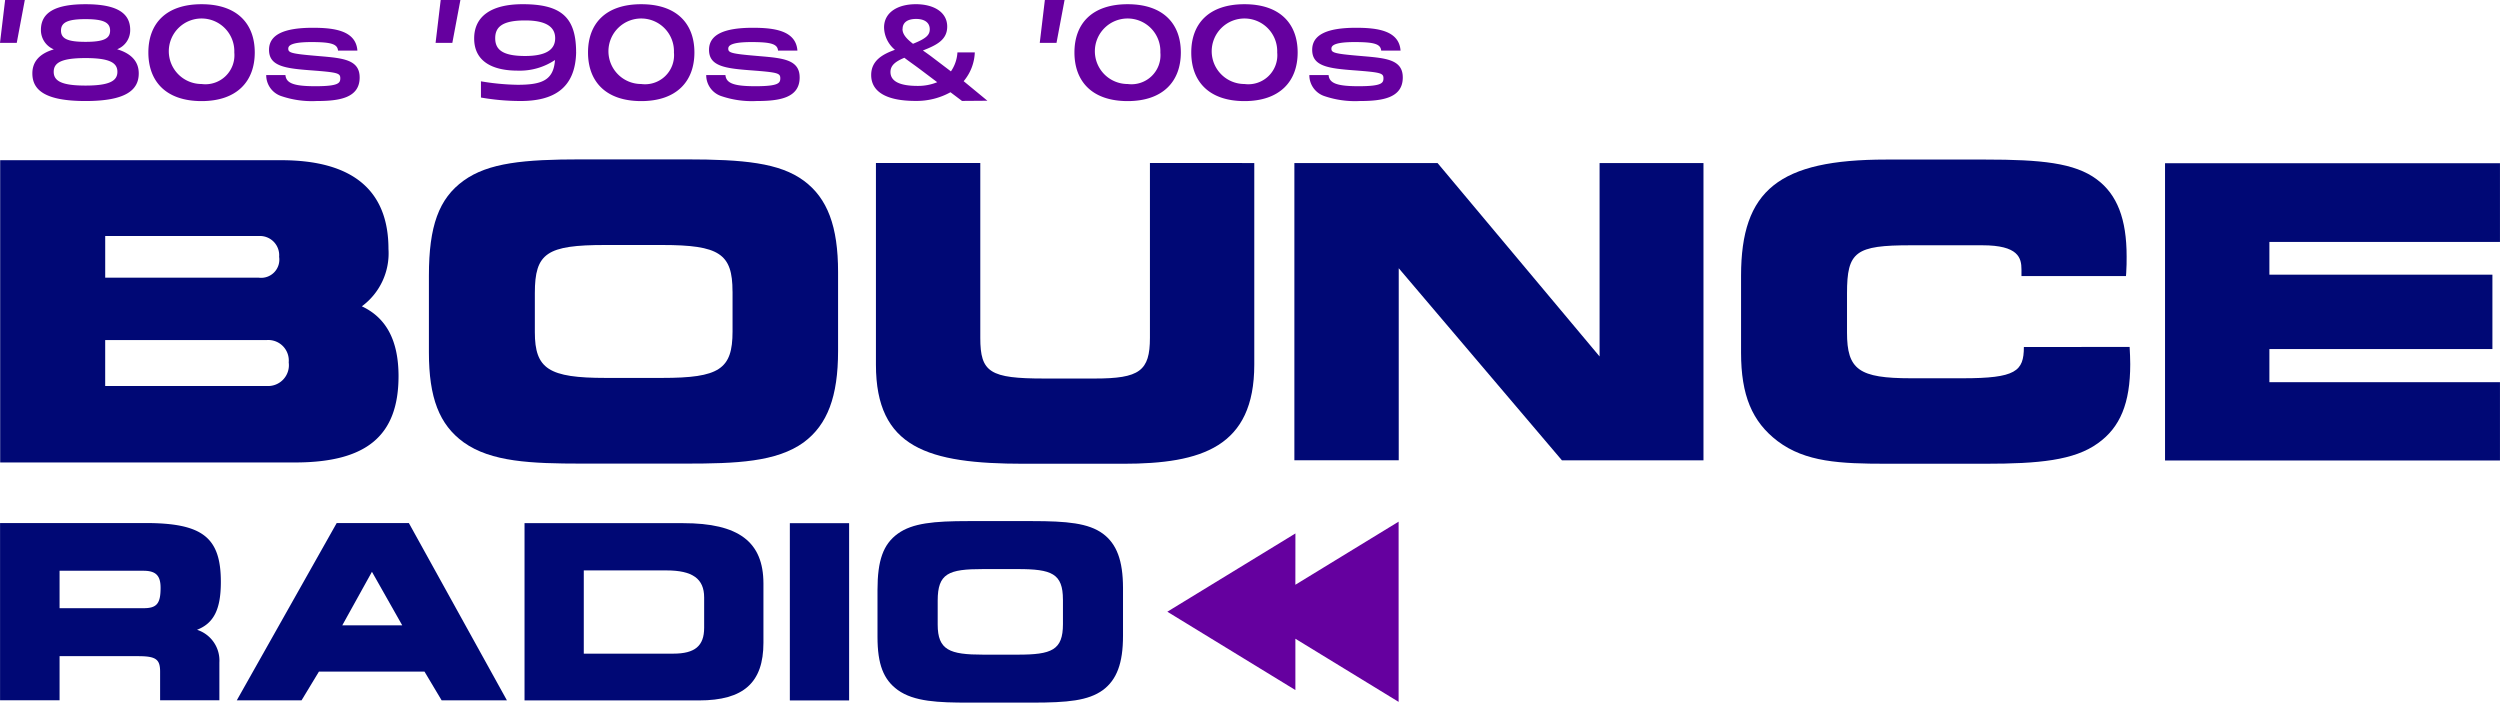
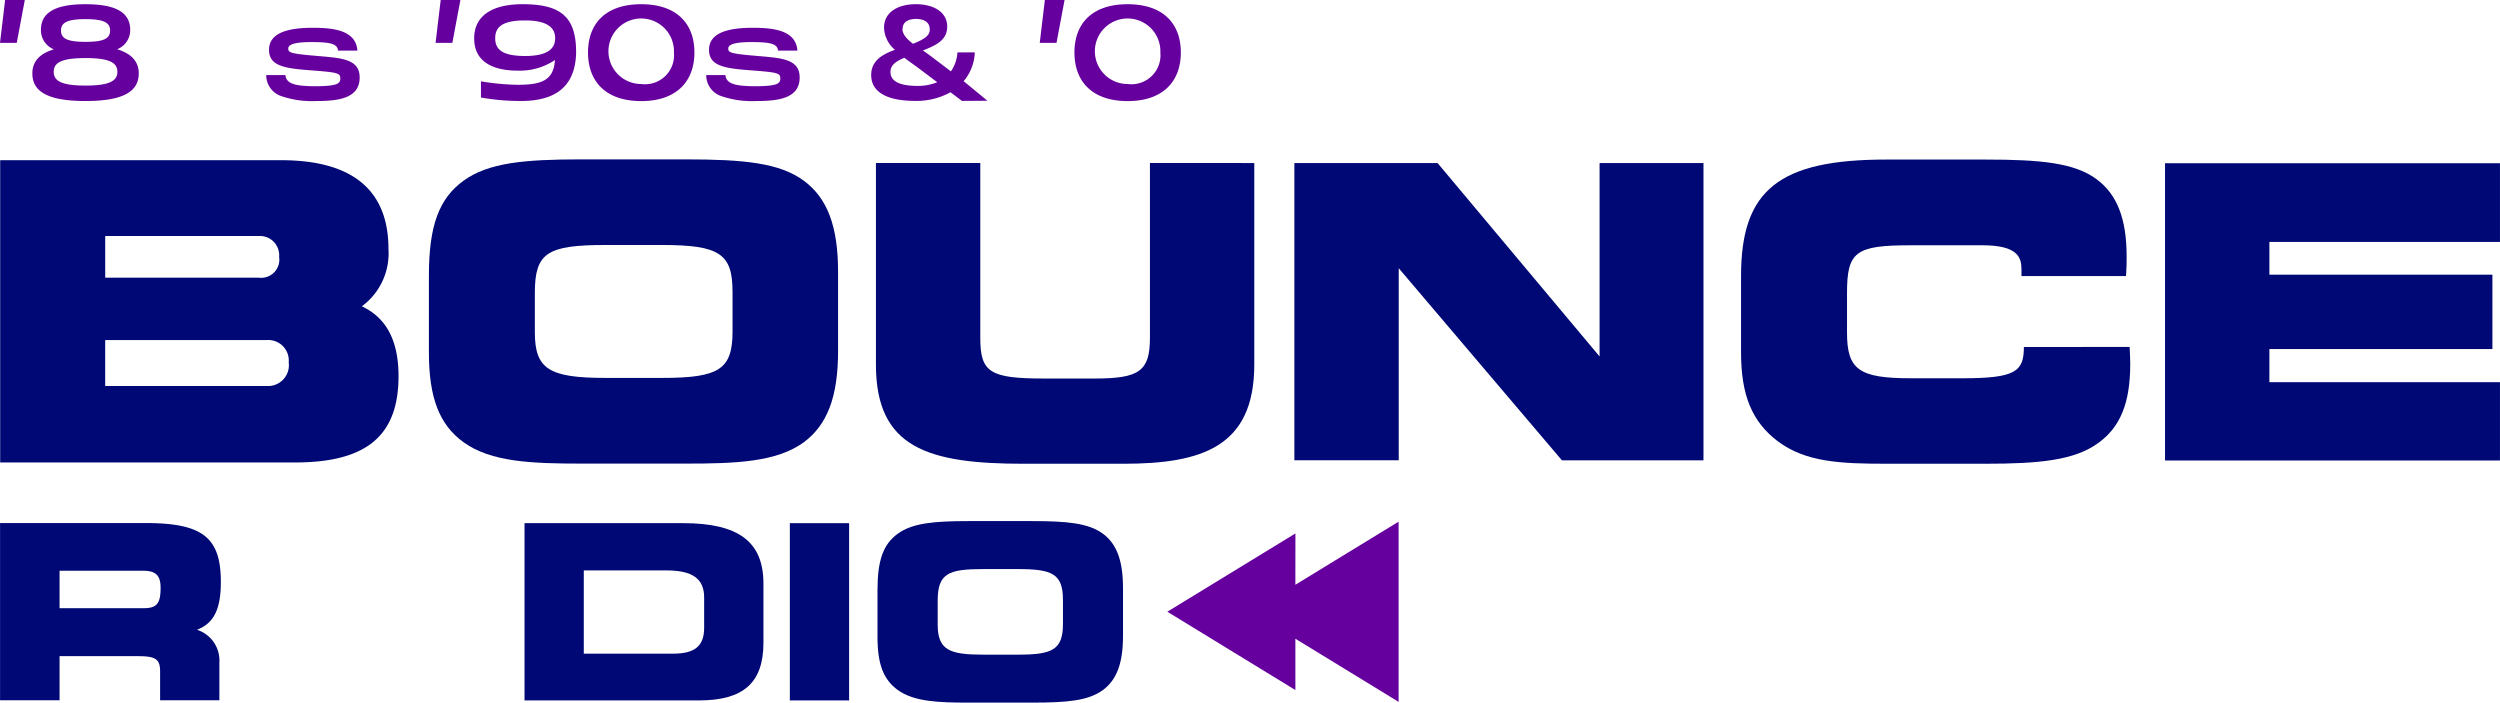
<svg xmlns="http://www.w3.org/2000/svg" width="144" height="40.471" viewBox="0 0 144 40.471">
  <g id="Group_22232" data-name="Group 22232" transform="translate(-137.108 -224.076)">
    <g id="Group_22230" data-name="Group 22230" transform="translate(137.108 224.076)">
      <g id="Group_22229" data-name="Group 22229" transform="translate(0)">
        <g id="Group_22228" data-name="Group 22228">
          <g id="Group_22227" data-name="Group 22227">
            <g id="Group_22226" data-name="Group 22226">
              <g id="Group_22225" data-name="Group 22225">
                <path id="Path_2160" data-name="Path 2160" d="M247.2,258.191c-1.4-1.033-3.473-1.229-6.8-1.23h-6.022c-3.292,0-5.346.194-6.774,1.225s-2,2.617-2,5.466v4.429c0,2.614.6,4.162,2,5.177h0c1.578,1.135,3.91,1.226,6.794,1.227h6c2.895,0,5.233-.089,6.8-1.228,1.365-1.016,1.974-2.638,1.974-5.262v-4.54C249.173,260.827,248.564,259.2,247.2,258.191Zm-4.106,6.381v2.3c0,2.178-.759,2.678-4.056,2.677h-3.254c-3.278,0-4.078-.518-4.078-2.634V264.66c0-2.3.683-2.768,4.056-2.767h3.277C242.335,261.894,243.093,262.395,243.092,264.572Z" transform="translate(-200.899 -247.781)" fill="#000875" />
                <path id="Path_2161" data-name="Path 2161" d="M333.631,257.7l0,10.071c0,1.905-.595,2.343-3.179,2.342h-2.907c-3.135,0-3.686-.351-3.685-2.344l0-10.071h-6.011l0,11.614c0,4.8,2.993,5.71,8.519,5.711h5.722c4.532,0,7.551-.969,7.552-5.708l0-11.614Z" transform="translate(-267.395 -248.31)" fill="#000875" />
-                 <path id="Path_2162" data-name="Path 2162" d="M421.767,257.716l0,11.139-9.333-11.141-8.247,0,0,17.122h6.011l0-11.063,9.4,11.065,8.153,0,0-17.122Z" transform="translate(-329.631 -248.323)" fill="#000875" />
+                 <path id="Path_2162" data-name="Path 2162" d="M421.767,257.716l0,11.139-9.333-11.141-8.247,0,0,17.122h6.011l0-11.063,9.4,11.065,8.153,0,0-17.122" transform="translate(-329.631 -248.323)" fill="#000875" />
                <path id="Path_2163" data-name="Path 2163" d="M603.149,270.364l-13.281,0v-1.909l12.846,0v-4.284l-12.846,0v-1.886l13.281,0v-4.533l-19.292,0,0,17.122,19.292,0Z" transform="translate(-459.151 -248.35)" fill="#000875" />
                <path id="Path_2164" data-name="Path 2164" d="M157.967,265.557a3.79,3.79,0,0,0,1.534-3.3c0-3.394-2.077-5.115-6.175-5.116l-16.191,0,0,17.41,16.976,0c4.128,0,5.969-1.535,5.97-4.979C160.077,267.539,159.386,266.221,157.967,265.557Zm-14.782-4.049,8.851,0a1.108,1.108,0,0,1,1.167,1.2,1.048,1.048,0,0,1-1.167,1.2l-8.851,0Zm9.311,8.639-9.312,0V267.5l9.312,0a1.182,1.182,0,0,1,1.259,1.288A1.2,1.2,0,0,1,152.5,270.147Z" transform="translate(-137.125 -247.913)" fill="#000875" />
                <path id="Path_2165" data-name="Path 2165" d="M512.664,267.808c0,1.4-.466,1.8-3.525,1.8h-2.977c-3,0-3.686-.493-3.685-2.634v-2.259c0-2.406.483-2.768,3.687-2.767h4.107c2.081,0,2.255.725,2.255,1.4v.374h6.019l.014-.186c.024-.329.024-.657.024-.948,0-2.155-.546-3.564-1.717-4.434-1.28-.96-3.24-1.142-6.41-1.143h-5.722c-6.171,0-8.359,1.75-8.36,6.692v4.429c0,2.45.63,3.976,2.109,5.1,1.6,1.206,3.6,1.3,6.249,1.3h5.722c3.064,0,5.105-.192,6.469-1.177,1.291-.914,1.867-2.318,1.868-4.552,0-.328-.016-.657-.035-1Z" transform="translate(-396.089 -247.82)" fill="#000875" />
                <path id="Path_2166" data-name="Path 2166" d="M138.537,224.076l-.464,2.468h-.965l.295-2.468Z" transform="translate(-137.108 -224.076)" fill="#65009f" />
                <path id="Path_2167" data-name="Path 2167" d="M353.091,224.076l-.464,2.468h-.965l.294-2.468Z" transform="translate(-291.772 -224.076)" fill="#65009f" />
                <path id="Path_2168" data-name="Path 2168" d="M228.422,224.076l-.464,2.468h-.965l.294-2.468Z" transform="translate(-201.903 -224.076)" fill="#65009f" />
                <path id="Path_2169" data-name="Path 2169" d="M149.914,228.931c0,.957-.737,1.592-3.064,1.592s-3.064-.628-3.064-1.592c0-.665.4-1.136,1.237-1.383a1.2,1.2,0,0,1-.744-1.121c0-1,.818-1.48,2.571-1.48s2.571.478,2.571,1.48a1.176,1.176,0,0,1-.751,1.114C149.509,227.795,149.914,228.266,149.914,228.931Zm-1.23-.09c0-.516-.435-.792-1.834-.792s-1.834.269-1.834.792.442.792,1.834.792S148.684,229.357,148.684,228.841Zm-3.248-2.377c0,.471.383.65,1.414.65s1.414-.179,1.414-.65-.391-.658-1.414-.658S145.436,225.993,145.436,226.464Z" transform="translate(-141.922 -224.704)" fill="#65009f" />
-                 <path id="Path_2170" data-name="Path 2170" d="M167.723,227.727c0-1.667,1.016-2.78,3.064-2.78s3.064,1.121,3.064,2.78-1.024,2.8-3.064,2.8S167.723,229.4,167.723,227.727Zm4.95,0a1.887,1.887,0,1,0-1.886,1.816A1.672,1.672,0,0,0,172.673,227.727Z" transform="translate(-159.177 -224.704)" fill="#65009f" />
                <path id="Path_2171" data-name="Path 2171" d="M240.836,227.712c-.044,2.138-1.37,2.81-3.2,2.81a13.288,13.288,0,0,1-2.283-.2v-.934a13.825,13.825,0,0,0,2.106.2c1.4,0,2.077-.254,2.158-1.428a3.641,3.641,0,0,1-2.143.613c-1.539,0-2.512-.583-2.512-1.854s.98-1.973,2.792-1.973c2.165,0,3.049.71,3.079,2.661v.1Zm-1.208-.807c0-.65-.523-1.024-1.731-1.024-1.311,0-1.723.374-1.723,1.024s.412,1.024,1.723,1.024C239.105,227.929,239.628,227.563,239.628,226.905Z" transform="translate(-207.65 -224.704)" fill="#65009f" />
                <path id="Path_2172" data-name="Path 2172" d="M258.445,227.727c0-1.667,1.016-2.78,3.064-2.78s3.064,1.121,3.064,2.78-1.024,2.8-3.064,2.8S258.445,229.4,258.445,227.727Zm4.949,0a1.887,1.887,0,1,0-1.886,1.816A1.672,1.672,0,0,0,263.394,227.727Z" transform="translate(-224.575 -224.704)" fill="#65009f" />
                <path id="Path_2173" data-name="Path 2173" d="M323.574,230.518l-1.463.011-.664-.5a4.03,4.03,0,0,1-2.017.5c-1.657,0-2.55-.519-2.55-1.491,0-.836.663-1.2,1.369-1.453a1.721,1.721,0,0,1-.627-1.287c0-.873.792-1.34,1.829-1.34s1.808.459,1.808,1.287c0,.753-.583,1.062-1.4,1.378.151.105.3.211.454.324l1.16.881a2.139,2.139,0,0,0,.375-1.092h1a2.719,2.719,0,0,1-.641,1.656Zm-2.89-1.067-1-.753c-.31-.233-.619-.444-.893-.655-.5.211-.8.429-.8.821,0,.549.562.8,1.563.8A2.89,2.89,0,0,0,320.684,229.451Zm-2-3.064c0,.316.252.579.605.851.749-.3.965-.5.965-.836,0-.376-.288-.595-.785-.595C318.941,225.807,318.689,226.033,318.689,226.387Z" transform="translate(-266.7 -224.716)" fill="#65009f" />
                <path id="Path_2174" data-name="Path 2174" d="M358.819,227.727c0-1.667,1.016-2.78,3.064-2.78s3.064,1.121,3.064,2.78-1.024,2.8-3.064,2.8S358.819,229.4,358.819,227.727Zm4.949,0a1.887,1.887,0,1,0-1.885,1.816A1.672,1.672,0,0,0,363.768,227.727Z" transform="translate(-296.931 -224.704)" fill="#65009f" />
-                 <path id="Path_2175" data-name="Path 2175" d="M382.927,227.727c0-1.667,1.017-2.78,3.064-2.78s3.064,1.121,3.064,2.78-1.024,2.8-3.064,2.8S382.927,229.4,382.927,227.727Zm4.95,0a1.887,1.887,0,1,0-1.886,1.816A1.672,1.672,0,0,0,387.877,227.727Z" transform="translate(-314.31 -224.704)" fill="#65009f" />
                <path id="Path_2176" data-name="Path 2176" d="M195.12,231.435l-.241-.021c-1.429-.121-1.573-.186-1.573-.412,0-.162.138-.379,1.335-.379,1.134,0,1.491.113,1.531.483v.008h1.115V231.1c-.094-1.146-1.351-1.3-2.567-1.3-1.7,0-2.522.416-2.522,1.271,0,.954.942,1.072,2.48,1.185,1.473.114,1.625.156,1.625.452,0,.277-.1.458-1.433.458-1.23,0-1.681-.166-1.726-.634v-.008h-1.108v.014a1.27,1.27,0,0,0,.894,1.206,5.456,5.456,0,0,0,2.005.275c1.29,0,2.483-.164,2.483-1.357C197.417,231.633,196.453,231.55,195.12,231.435Z" transform="translate(-176.702 -228.2)" fill="#65009f" />
                <path id="Path_2177" data-name="Path 2177" d="M285.917,231.435l-.241-.021c-1.429-.121-1.574-.186-1.574-.412,0-.162.138-.379,1.336-.379,1.134,0,1.491.113,1.531.483v.008h1.115V231.1c-.094-1.146-1.351-1.3-2.568-1.3-1.7,0-2.522.416-2.522,1.271,0,.954.942,1.072,2.48,1.185,1.473.114,1.625.156,1.625.452,0,.277-.1.458-1.433.458-1.23,0-1.681-.166-1.726-.634v-.008h-1.108v.014a1.271,1.271,0,0,0,.894,1.206,5.456,5.456,0,0,0,2.005.275c1.29,0,2.483-.164,2.483-1.357C288.214,231.633,287.25,231.55,285.917,231.435Z" transform="translate(-242.154 -228.2)" fill="#65009f" />
-                 <path id="Path_2178" data-name="Path 2178" d="M410.376,231.435l-.241-.021c-1.428-.121-1.574-.186-1.574-.412,0-.162.138-.379,1.336-.379,1.133,0,1.491.113,1.531.483v.008h1.115V231.1c-.094-1.146-1.351-1.3-2.567-1.3-1.7,0-2.522.416-2.522,1.271,0,.954.942,1.072,2.48,1.185,1.473.114,1.625.156,1.625.452,0,.277-.1.458-1.433.458-1.23,0-1.681-.166-1.726-.634v-.008H407.29v.014a1.27,1.27,0,0,0,.894,1.206,5.456,5.456,0,0,0,2.005.275c1.29,0,2.483-.164,2.483-1.357C412.673,231.633,411.709,231.55,410.376,231.435Z" transform="translate(-331.872 -228.2)" fill="#65009f" />
              </g>
            </g>
          </g>
        </g>
      </g>
    </g>
    <g id="Group_22231" data-name="Group 22231" transform="translate(137.11 254.09)">
      <path id="Path_2179" data-name="Path 2179" d="M149.835,335.392c0-2.567-1.055-3.391-4.343-3.391l-8.375,0,0,10.21h3.428v-2.542h4.524c1.018,0,1.267.174,1.267.887v1.655h3.414v-2.174a1.86,1.86,0,0,0-1.287-1.887C149.442,337.768,149.835,336.952,149.835,335.392Zm-3.471.341c0,.911-.221,1.174-.985,1.173h-4.834v-2.156h4.834C146.088,334.75,146.365,335.026,146.364,335.733Z" transform="translate(-137.116 -331.888)" fill="#000875" />
-       <path id="Path_2180" data-name="Path 2180" d="M191.723,332.013l-5.754,10.209H189.7l1-1.653h6.081l.987,1.654h3.76l-5.648-10.212Zm3.776,5.89h-3.454l1.709-3.084Z" transform="translate(-172.332 -331.898)" fill="#000875" />
      <path id="Path_2181" data-name="Path 2181" d="M254.477,332.023l-9.136,0,0,10.21,10.052,0c2.565,0,3.709-1.024,3.709-3.321V335.5C259.1,333.095,257.675,332.023,254.477,332.023Zm1.21,4.279v1.749c0,1.043-.531,1.488-1.775,1.488h-5.158v-4.794h4.763C255.018,334.745,255.687,335.225,255.687,336.3Z" transform="translate(-215.13 -331.903)" fill="#000875" />
      <rect id="Rectangle_1818" data-name="Rectangle 1818" width="3.414" height="10.21" transform="translate(45.493 0.121)" fill="#000875" />
      <path id="Path_2182" data-name="Path 2182" d="M331.15,332.326c-.829-.609-2.072-.725-4.075-.725H323.4c-1.984,0-3.218.115-4.061.724s-1.171,1.543-1.171,3.239v2.705c0,1.574.339,2.461,1.17,3.063h0c.933.671,2.336.725,4.074.725h3.665c2.041,0,3.232-.111,4.076-.725.8-.595,1.156-1.555,1.156-3.115v-2.774C332.306,333.879,331.95,332.918,331.15,332.326Zm-2.3,3.8v1.407c0,1.507-.651,1.761-2.607,1.761h-1.988c-1.934,0-2.621-.262-2.62-1.734v-1.38c0-1.565.619-1.816,2.607-1.815h2C328.2,334.364,328.849,334.619,328.849,336.125Z" transform="translate(-267.626 -331.6)" fill="#000875" />
      <path id="Path_2183" data-name="Path 2183" d="M385.365,332.395l-7.378,4.509,7.376,4.512V338.46l5.946,3.637,0-10.381-5.947,3.635Z" transform="translate(-310.751 -331.683)" fill="#65009f" />
    </g>
  </g>
</svg>